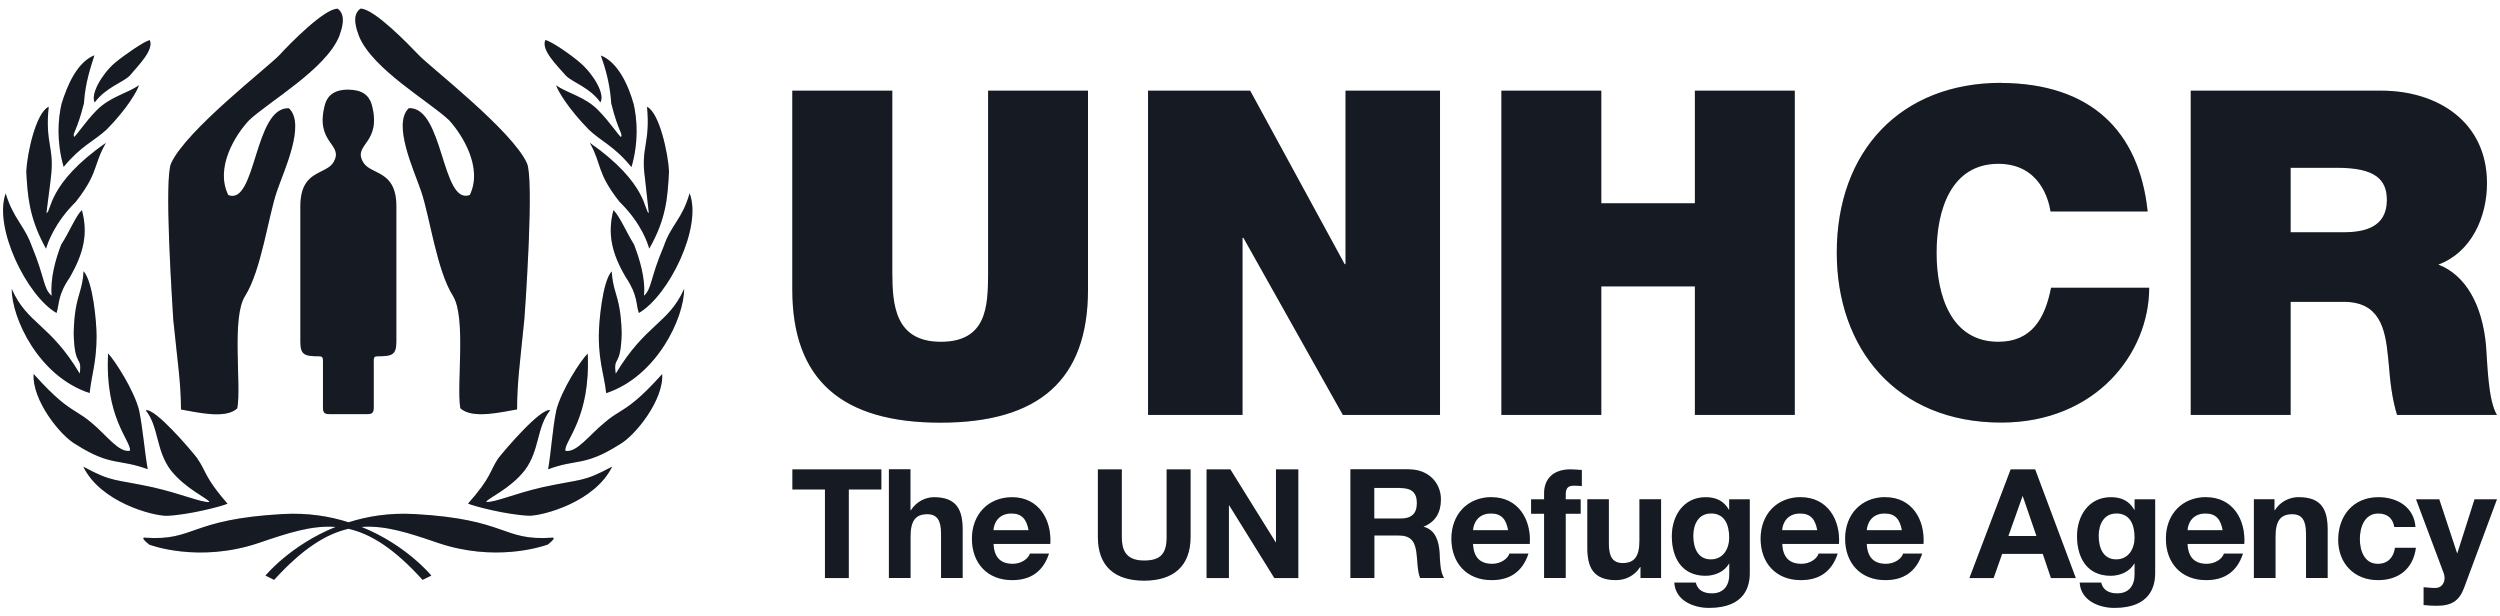
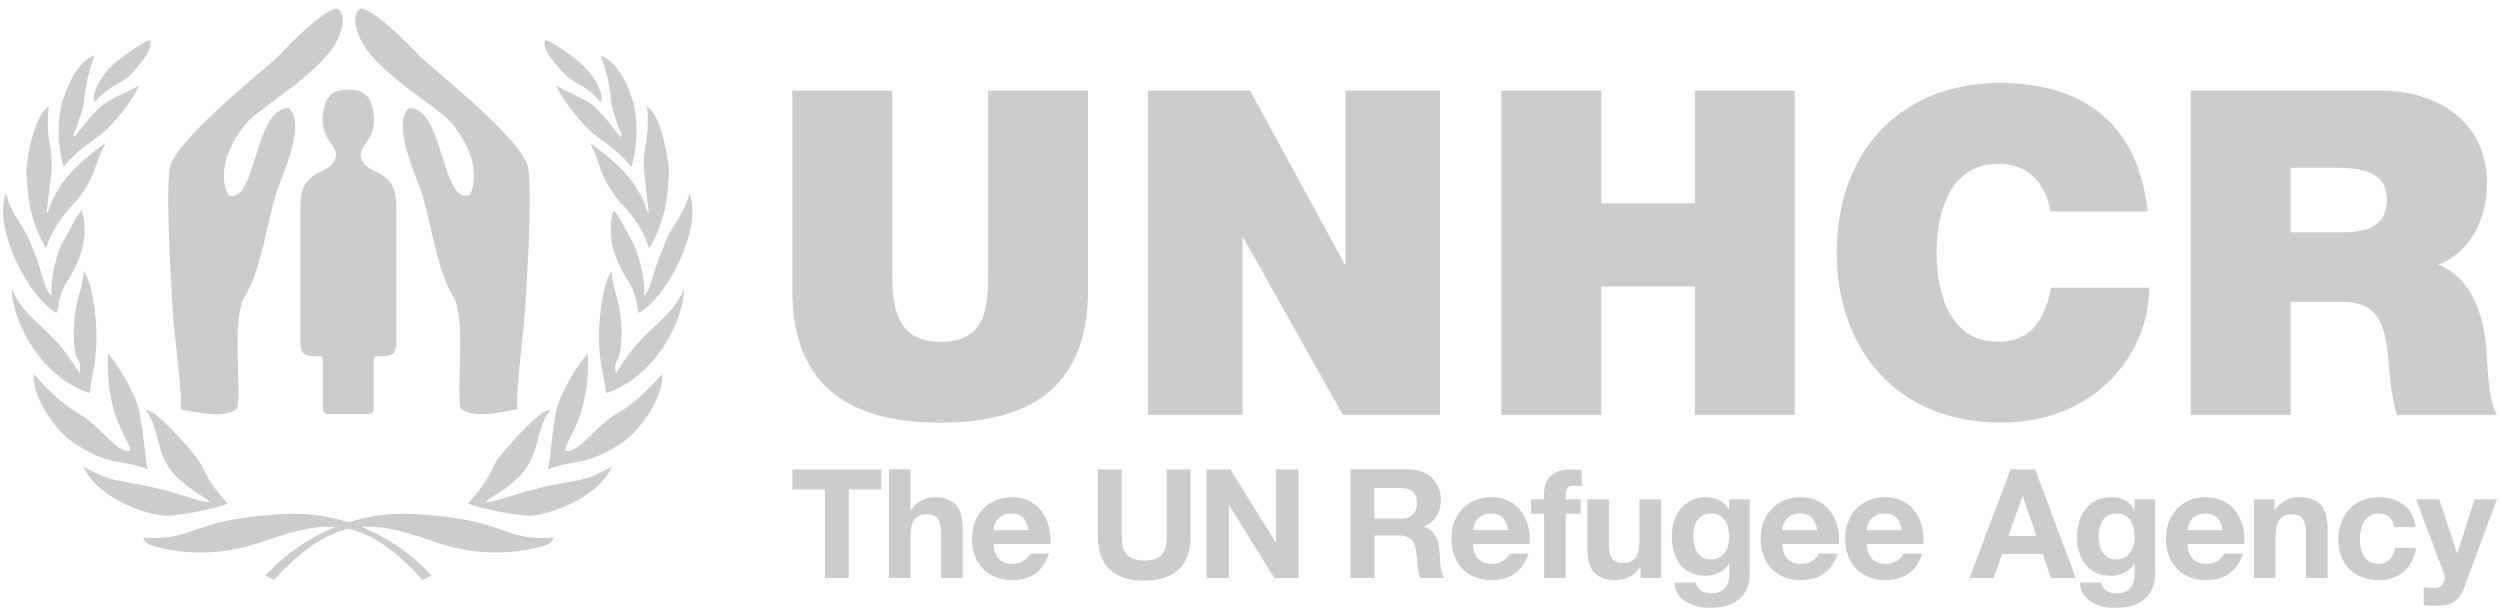
<svg xmlns="http://www.w3.org/2000/svg" width="146" height="36" viewBox="0 0 146 36" fill="none">
-   <path fill-rule="evenodd" clip-rule="evenodd" d="M99.599 29.037C100.207 29.037 100.664 29.24 100.971 29.775H100.986V29.162H102.186V33.464C102.186 34.217 101.921 35.5 99.807 35.5C98.898 35.5 97.843 35.074 97.781 34.025H99.033C99.147 34.497 99.531 34.653 99.978 34.653C100.68 34.653 101.002 34.175 100.991 33.515V32.913H100.976C100.7 33.391 100.15 33.624 99.599 33.624C98.222 33.624 97.635 32.575 97.635 31.313C97.635 30.123 98.321 29.037 99.609 29.037H99.599ZM123.274 29.037C123.876 29.037 124.339 29.24 124.64 29.775H124.661V29.162H125.861V33.464C125.861 34.217 125.596 35.5 123.481 35.5C122.577 35.5 121.518 35.074 121.455 34.025H122.707C122.822 34.497 123.206 34.653 123.648 34.653C124.349 34.653 124.671 34.175 124.661 33.515V32.913H124.64C124.365 33.391 123.814 33.624 123.263 33.624C121.886 33.624 121.299 32.575 121.299 31.313C121.299 30.123 121.985 29.037 123.274 29.037ZM142.454 29.162L143.493 32.31H143.509L144.511 29.162H145.821L143.898 34.336C143.623 35.074 143.187 35.375 142.314 35.375C142.054 35.375 141.8 35.36 141.54 35.334V34.295C141.779 34.31 142.028 34.347 142.278 34.336C142.714 34.295 142.854 33.837 142.714 33.474L141.098 29.162H142.454ZM65.513 27.411V31.359C65.513 32.05 65.69 32.736 66.817 32.736C67.815 32.736 68.132 32.3 68.132 31.359V27.411H69.529V31.359C69.529 33.074 68.516 33.91 66.817 33.91C65.119 33.91 64.116 33.084 64.116 31.359V27.411H65.513ZM138.901 29.037C139.986 29.037 140.979 29.604 141.062 30.778H139.825C139.748 30.263 139.415 29.988 138.89 29.988C138.08 29.988 137.815 30.803 137.815 31.479C137.815 32.154 138.075 32.928 138.864 32.928C139.451 32.928 139.789 32.554 139.867 31.993H141.088C140.927 33.214 140.085 33.879 138.875 33.879C137.488 33.879 136.552 32.902 136.552 31.526C136.552 30.149 137.404 29.037 138.901 29.037ZM87.11 29.037C88.674 29.037 89.432 30.352 89.339 31.765H86.024C86.06 32.565 86.45 32.928 87.151 32.928C87.655 32.928 88.066 32.617 88.149 32.331H89.261C88.902 33.417 88.149 33.879 87.11 33.879C85.66 33.879 84.762 32.882 84.762 31.458C84.762 30.035 85.712 29.032 87.11 29.032V29.037ZM128.838 29.037C130.401 29.037 131.155 30.352 131.066 31.765H127.752C127.788 32.565 128.178 32.928 128.879 32.928C129.388 32.928 129.794 32.617 129.877 32.331H130.988C130.635 33.417 129.877 33.879 128.838 33.879C127.388 33.879 126.489 32.882 126.489 31.458C126.489 30.035 127.44 29.032 128.838 29.032V29.037ZM105.163 29.037C106.727 29.037 107.485 30.352 107.397 31.765H104.083C104.119 32.565 104.509 32.928 105.21 32.928C105.719 32.928 106.124 32.617 106.207 32.331H107.319C106.966 33.417 106.207 33.879 105.168 33.879C103.719 33.879 102.82 32.882 102.82 31.458C102.82 30.035 103.771 29.032 105.168 29.032L105.163 29.037ZM93.957 29.162V31.754C93.957 32.513 94.18 32.882 94.768 32.882C95.453 32.882 95.744 32.497 95.744 31.567V29.157H97.007V33.754H95.807V33.115H95.781C95.459 33.63 94.908 33.879 94.378 33.879C93.038 33.879 92.7 33.121 92.7 31.983V29.157H93.962L93.957 29.162ZM110.104 29.037C111.668 29.037 112.421 30.352 112.332 31.765H109.018C109.054 32.565 109.444 32.928 110.145 32.928C110.654 32.928 111.06 32.617 111.143 32.331H112.255C111.896 33.417 111.143 33.879 110.104 33.879C108.654 33.879 107.756 32.882 107.756 31.458C107.756 30.035 108.706 29.032 110.104 29.032V29.037ZM59.103 29.037C60.666 29.037 61.425 30.352 61.337 31.765H58.022C58.058 32.565 58.448 32.928 59.149 32.928C59.658 32.928 60.064 32.617 60.147 32.331H61.259C60.905 33.417 60.147 33.879 59.108 33.879C57.658 33.879 56.76 32.882 56.76 31.463C56.76 30.045 57.71 29.037 59.108 29.037H59.103ZM24.191 30.019C29.672 30.32 29.293 31.604 32.233 31.401C32.56 31.375 31.984 31.806 31.984 31.806C31.984 31.806 31.984 31.806 31.973 31.806L31.942 31.817C31.589 31.941 28.872 32.825 25.568 31.702C23.9 31.131 22.513 30.669 21.11 30.772C23.744 31.832 25.188 33.614 25.188 33.614L24.679 33.864C23.038 32.05 21.671 31.183 20.352 30.881C19.032 31.183 17.66 32.05 16.009 33.864L15.505 33.614C15.505 33.614 16.964 31.832 19.604 30.772H19.598C18.201 30.669 16.803 31.131 15.13 31.702C11.582 32.908 8.72 31.806 8.72 31.806C8.72 31.806 8.143 31.375 8.47 31.401C11.411 31.604 11.031 30.32 16.538 30.019C17.977 29.941 19.256 30.149 20.357 30.502C21.463 30.149 22.741 29.941 24.18 30.019H24.191ZM118.852 27.411L121.227 33.76H119.777L119.299 32.346H116.925L116.426 33.76H115.013L117.424 27.411H118.852ZM82.289 27.411C83.427 27.411 84.149 28.201 84.149 29.162C84.149 29.91 83.847 30.466 83.146 30.752V30.767C83.832 30.944 84.024 31.609 84.071 32.253C84.097 32.653 84.086 33.396 84.336 33.754H82.938C82.767 33.354 82.787 32.741 82.715 32.232C82.616 31.567 82.361 31.271 81.655 31.271H80.263V33.754H78.865V27.406H82.289V27.411ZM134.256 29.037C135.597 29.037 135.934 29.791 135.934 30.928V33.754H134.672V31.157C134.672 30.404 134.448 30.029 133.867 30.029C133.181 30.029 132.89 30.414 132.89 31.344V33.754H131.627V29.157H132.828V29.796H132.854C133.176 29.281 133.726 29.032 134.256 29.032V29.037ZM91.713 27.411C91.936 27.411 92.165 27.437 92.378 27.448V28.388C92.227 28.372 92.076 28.362 91.915 28.362C91.578 28.362 91.437 28.502 91.437 28.887V29.162H92.31V30.003H91.437V33.754H90.175V30.003H89.416V29.162H90.175V28.809C90.175 27.998 90.679 27.411 91.713 27.411ZM71.852 27.411L74.501 31.671H74.517V27.411H75.821V33.76H74.423L71.784 29.51H71.768V33.76H70.465V27.411H71.852ZM53.17 27.411V29.801H53.196C53.518 29.287 54.068 29.037 54.541 29.037C55.882 29.037 56.219 29.791 56.219 30.928V33.754H54.957V31.157C54.957 30.404 54.739 30.029 54.152 30.029C53.466 30.029 53.175 30.414 53.175 31.344V33.754H51.912V27.406H53.175L53.17 27.411ZM51.471 27.411V28.585H49.569V33.76H48.177V28.585H46.276V27.411H51.476H51.471ZM123.585 29.988C122.874 29.988 122.562 30.611 122.562 31.292C122.562 31.973 122.811 32.669 123.585 32.669C124.302 32.669 124.661 32.056 124.661 31.396C124.661 30.648 124.401 29.983 123.585 29.983V29.988ZM99.911 29.988C99.199 29.988 98.887 30.611 98.887 31.292C98.887 31.973 99.137 32.669 99.911 32.669C100.633 32.669 100.986 32.056 100.986 31.396C100.986 30.648 100.726 29.983 99.911 29.983V29.988ZM118.13 28.975H118.115L117.289 31.302H118.93L118.13 28.975ZM59.066 29.988C58.266 29.988 58.032 30.611 58.017 30.965H60.069C59.955 30.326 59.679 29.988 59.066 29.988ZM110.067 29.988C109.267 29.988 109.039 30.611 109.018 30.965H111.07C110.956 30.326 110.68 29.988 110.067 29.988ZM105.127 29.988C104.327 29.988 104.093 30.611 104.077 30.965H106.129C106.015 30.326 105.74 29.988 105.127 29.988ZM128.801 29.988C128.001 29.988 127.767 30.611 127.752 30.965H129.804C129.69 30.326 129.414 29.988 128.801 29.988ZM87.073 29.988C86.273 29.988 86.045 30.611 86.024 30.965H88.076C87.962 30.326 87.686 29.988 87.073 29.988ZM81.785 28.497H80.257V30.284H81.785C82.408 30.284 82.746 30.019 82.746 29.38C82.746 28.741 82.408 28.502 81.785 28.502V28.497ZM11.52 26.777C11.65 26.959 11.738 27.115 11.821 27.271L11.883 27.39C12.112 27.842 12.341 28.331 13.286 29.416C12.954 29.567 11.026 30.071 9.738 30.123C8.886 30.123 5.867 29.318 4.865 27.255C6.6 28.185 6.626 27.957 8.938 28.46C10.6 28.84 11.78 29.364 12.232 29.318C12.133 29.094 10.85 28.564 9.972 27.458C9.088 26.279 9.291 24.943 8.512 23.962C9.042 23.811 11.104 26.227 11.53 26.777H11.52ZM32.088 23.951H32.134C31.329 24.938 31.532 26.273 30.654 27.453C29.797 28.559 28.487 29.089 28.389 29.312C28.867 29.364 30.02 28.835 31.682 28.455C33.994 27.951 34.02 28.18 35.75 27.25C34.748 29.312 31.729 30.118 30.903 30.118C29.594 30.066 27.682 29.562 27.334 29.411C28.716 27.853 28.591 27.525 29.095 26.772C29.526 26.221 31.589 23.806 32.139 23.956H32.093L32.088 23.951ZM34.322 20.642C34.498 24.413 32.966 25.718 33.012 26.325C33.667 26.476 34.42 25.395 35.329 24.663C35.62 24.413 35.854 24.258 36.103 24.107L36.207 24.039C36.742 23.707 37.361 23.307 38.67 21.847C38.769 23.359 37.085 25.468 36.155 25.972C34.119 27.255 33.693 26.777 32.01 27.406C32.186 26.424 32.259 25.089 32.488 23.962C32.789 22.782 33.895 21.073 34.322 20.647V20.642ZM6.314 20.642C6.714 21.068 7.821 22.777 8.122 23.956C8.351 25.089 8.449 26.419 8.626 27.401C6.917 26.772 6.486 27.25 4.454 25.967C3.524 25.463 1.862 23.354 1.966 21.842C3.275 23.302 3.883 23.702 4.418 24.034L4.522 24.102C4.766 24.252 5.01 24.408 5.306 24.658C6.21 25.39 6.938 26.471 7.597 26.32C7.644 25.718 6.112 24.408 6.314 20.637V20.642ZM52.11 5.295V15.909C52.115 17.784 52.255 19.961 54.946 19.961C57.638 19.961 57.695 17.867 57.705 16.018V5.295H63.539V16.912C63.539 22.164 60.703 24.684 54.92 24.684C49.138 24.684 46.27 22.164 46.27 16.912V5.295H52.11ZM116.858 4.843C122.058 4.869 124.92 7.602 125.424 12.35H119.751C119.647 11.659 119.112 9.566 116.702 9.566C113.969 9.566 113.096 12.215 113.096 14.761C113.096 17.306 113.969 19.961 116.702 19.961C118.665 19.961 119.434 18.579 119.782 16.802H125.513C125.513 20.621 122.411 24.678 116.868 24.678C110.743 24.678 107.267 20.356 107.267 14.756C107.267 8.786 111.034 4.838 116.868 4.838L116.858 4.843ZM139.057 5.295C142.371 5.295 145.239 7.124 145.239 10.703C145.239 12.667 144.335 14.735 142.397 15.452C143.992 16.06 144.969 17.81 145.182 20.174C145.265 21.104 145.286 23.354 145.821 24.232H139.986C139.696 23.276 139.586 22.299 139.509 21.317C139.509 21.281 139.503 21.25 139.498 21.213L139.457 20.798C139.296 19.172 138.963 17.628 136.88 17.628H133.773V24.232H127.939V5.295H139.057ZM93.516 5.295V11.872H98.981V5.295H104.815V24.232H98.981V16.725H93.516V24.232H87.681V5.295H93.516ZM73.01 5.295L78.527 15.426H78.579V5.295H84.097V24.232H78.424L72.615 13.888H72.563V24.232H67.046V5.295H73.015H73.01ZM19.713 0.505C20.263 0.884 19.936 1.757 19.811 2.111C19.032 4.043 15.671 5.95 14.538 7.03C13.759 7.856 12.533 9.789 13.333 11.394C14.964 12.023 14.84 6.225 16.871 6.324C17.873 7.254 16.57 9.986 16.164 11.192C15.66 12.678 15.26 15.784 14.31 17.291C13.51 18.548 14.107 22.486 13.858 23.842C13.182 24.517 11.348 24.039 10.569 23.915C10.569 22.361 10.367 21.13 10.117 18.647C10.107 18.403 9.972 16.418 9.889 14.356L9.873 13.945C9.8 11.95 9.79 9.981 9.992 9.54C10.87 7.607 15.66 3.918 16.32 3.217C16.892 2.588 18.928 0.51 19.707 0.51L19.713 0.505ZM21.063 0.505C21.843 0.505 23.853 2.588 24.451 3.212C25.105 3.913 29.895 7.602 30.773 9.534C30.976 9.976 30.965 11.945 30.887 13.94L30.861 14.558C30.773 16.543 30.643 18.403 30.622 18.642C30.373 21.125 30.197 22.356 30.197 23.91C29.391 24.034 27.589 24.512 26.882 23.837C26.653 22.481 27.235 18.543 26.456 17.286C25.505 15.784 25.105 12.672 24.601 11.187C24.201 9.986 22.897 7.249 23.874 6.319C25.91 6.22 25.781 12.012 27.438 11.389C28.217 9.784 26.986 7.851 26.233 7.025C25.105 5.945 21.744 4.038 20.965 2.105C20.84 1.752 20.492 0.879 21.063 0.5V0.505ZM20.341 5.238C21.131 5.238 21.541 5.56 21.702 6.085C22.336 8.391 20.591 8.391 21.198 9.457C21.625 10.241 23.147 9.888 23.147 12.039V19.946C23.147 20.725 22.908 20.808 22.035 20.808C21.785 20.808 21.827 20.948 21.827 21.385V23.582C21.827 23.972 21.858 24.185 21.469 24.185H19.224C18.809 24.185 18.861 23.951 18.861 23.515V21.385C18.861 20.943 18.897 20.808 18.653 20.808C17.775 20.808 17.541 20.725 17.541 19.946V12.039C17.541 10.719 18.113 10.34 18.653 10.064L18.772 10.002C19.068 9.857 19.344 9.721 19.489 9.451C20.097 8.386 18.352 8.386 18.985 6.08C19.146 5.555 19.557 5.233 20.346 5.233L20.341 5.238ZM4.88 15.841C5.436 16.444 5.639 18.86 5.639 19.613C5.639 21.146 5.358 21.826 5.234 22.954C2.241 21.977 0.683 18.558 0.683 16.87C1.592 18.933 2.922 18.907 4.657 21.821C4.808 20.715 4.35 21.546 4.304 19.457C4.33 18.2 4.496 17.639 4.641 17.13L4.688 16.969C4.776 16.652 4.854 16.33 4.88 15.836V15.841ZM35.724 15.841C35.75 16.293 35.818 16.605 35.896 16.896L35.942 17.057C36.093 17.587 36.275 18.138 36.306 19.462C36.254 21.546 35.802 20.72 35.958 21.826C37.714 18.907 39.023 18.933 39.953 16.875C39.953 18.558 38.369 21.977 35.402 22.959C35.366 22.621 35.309 22.32 35.252 22.029L35.194 21.738C35.08 21.151 34.971 20.538 34.971 19.618C34.971 18.865 35.173 16.449 35.724 15.847V15.841ZM40.275 11.29C41.029 13.275 39.044 17.275 37.309 18.278C37.132 17.774 37.262 17.249 36.55 16.195C35.719 14.787 35.47 13.654 35.823 12.272C36.176 12.6 36.576 13.556 37.028 14.283C37.355 15.14 37.709 16.293 37.605 17.275C38.083 16.844 37.958 16.267 38.763 14.387C39.189 13.13 39.844 12.802 40.27 11.296L40.275 11.29ZM0.329 11.29C0.558 12.044 0.828 12.501 1.098 12.932L1.244 13.166C1.462 13.514 1.68 13.872 1.862 14.387C2.641 16.273 2.517 16.849 3.021 17.275C2.922 16.293 3.244 15.14 3.576 14.283C4.054 13.556 4.428 12.6 4.782 12.272C5.156 13.659 4.88 14.787 4.08 16.195C3.348 17.249 3.472 17.779 3.301 18.278C1.566 17.275 -0.393 13.28 0.335 11.29H0.329ZM2.844 6.235C2.62 8.397 3.197 8.594 2.969 10.381C2.969 10.48 2.714 12.345 2.714 12.444C3.015 12.392 2.74 10.735 6.184 8.345C5.904 8.833 5.774 9.197 5.654 9.55L5.592 9.727C5.41 10.257 5.187 10.812 4.423 11.789C3.176 13.015 2.771 14.226 2.693 14.517V14.527L2.584 14.33C1.706 12.672 1.607 11.431 1.535 10.002C1.587 8.973 2.091 6.584 2.844 6.235ZM37.787 6.235C38.514 6.589 39.018 8.973 39.07 10.002C38.992 11.488 38.919 12.771 37.911 14.527V14.511C37.839 14.231 37.465 13.078 36.28 11.883L36.181 11.784C34.82 10.049 35.173 9.644 34.446 8.34C37.865 10.724 37.615 12.387 37.891 12.438C37.891 12.34 37.662 10.475 37.662 10.376C37.413 8.589 37.989 8.391 37.787 6.23V6.235ZM136.506 9.799H133.773V13.566H136.901C137.976 13.556 139.394 13.337 139.394 11.685C139.394 10.49 138.729 9.799 136.501 9.799H136.506ZM5.509 3.243C5.306 3.898 4.979 4.802 4.901 6.033C4.475 7.716 4.221 7.768 4.324 7.991C4.423 7.991 4.974 7.113 5.654 6.433C6.46 5.628 7.462 5.451 8.117 4.973C8.018 5.3 7.442 6.329 6.231 7.56C5.504 8.236 4.725 8.516 3.717 9.747C3.291 8.262 3.389 6.958 3.592 6.074C3.945 4.921 4.522 3.638 5.504 3.233L5.509 3.243ZM35.096 3.243C36.078 3.643 36.68 4.926 37.007 6.085C37.205 6.963 37.309 8.272 36.878 9.758C35.875 8.527 35.096 8.246 34.389 7.571C33.184 6.339 32.581 5.306 32.477 4.983C33.153 5.461 34.16 5.638 34.94 6.443C35.62 7.124 36.176 8.002 36.275 8.002C36.374 7.773 36.124 7.727 35.698 6.043C35.62 4.812 35.324 3.908 35.096 3.253V3.243ZM8.746 2.339C9 2.916 8.096 3.799 7.566 4.428C7.14 4.833 6.179 5.108 5.53 5.981C5.28 5.508 5.93 4.35 6.709 3.674C7.286 3.196 8.418 2.417 8.74 2.344L8.746 2.339ZM31.849 2.339C32.202 2.412 33.334 3.191 33.885 3.669C34.67 4.35 35.345 5.503 35.064 5.976C34.436 5.098 33.454 4.822 33.054 4.422C32.503 3.794 31.594 2.916 31.849 2.334V2.339Z" fill="#1A202C" />
  <path fill-rule="evenodd" clip-rule="evenodd" d="M99.599 29.037C100.207 29.037 100.664 29.24 100.971 29.775H100.986V29.162H102.186V33.464C102.186 34.217 101.921 35.5 99.807 35.5C98.898 35.5 97.843 35.074 97.781 34.025H99.033C99.147 34.497 99.531 34.653 99.978 34.653C100.68 34.653 101.002 34.175 100.991 33.515V32.913H100.976C100.7 33.391 100.15 33.624 99.599 33.624C98.222 33.624 97.635 32.575 97.635 31.313C97.635 30.123 98.321 29.037 99.609 29.037H99.599ZM123.274 29.037C123.876 29.037 124.339 29.24 124.64 29.775H124.661V29.162H125.861V33.464C125.861 34.217 125.596 35.5 123.481 35.5C122.577 35.5 121.518 35.074 121.455 34.025H122.707C122.822 34.497 123.206 34.653 123.648 34.653C124.349 34.653 124.671 34.175 124.661 33.515V32.913H124.64C124.365 33.391 123.814 33.624 123.263 33.624C121.886 33.624 121.299 32.575 121.299 31.313C121.299 30.123 121.985 29.037 123.274 29.037ZM142.454 29.162L143.493 32.31H143.509L144.511 29.162H145.821L143.898 34.336C143.623 35.074 143.187 35.375 142.314 35.375C142.054 35.375 141.8 35.36 141.54 35.334V34.295C141.779 34.31 142.028 34.347 142.278 34.336C142.714 34.295 142.854 33.837 142.714 33.474L141.098 29.162H142.454ZM65.513 27.411V31.359C65.513 32.05 65.69 32.736 66.817 32.736C67.815 32.736 68.132 32.3 68.132 31.359V27.411H69.529V31.359C69.529 33.074 68.516 33.91 66.817 33.91C65.119 33.91 64.116 33.084 64.116 31.359V27.411H65.513ZM138.901 29.037C139.986 29.037 140.979 29.604 141.062 30.778H139.825C139.748 30.263 139.415 29.988 138.89 29.988C138.08 29.988 137.815 30.803 137.815 31.479C137.815 32.154 138.075 32.928 138.864 32.928C139.451 32.928 139.789 32.554 139.867 31.993H141.088C140.927 33.214 140.085 33.879 138.875 33.879C137.488 33.879 136.552 32.902 136.552 31.526C136.552 30.149 137.404 29.037 138.901 29.037ZM87.11 29.037C88.674 29.037 89.432 30.352 89.339 31.765H86.024C86.06 32.565 86.45 32.928 87.151 32.928C87.655 32.928 88.066 32.617 88.149 32.331H89.261C88.902 33.417 88.149 33.879 87.11 33.879C85.66 33.879 84.762 32.882 84.762 31.458C84.762 30.035 85.712 29.032 87.11 29.032V29.037ZM128.838 29.037C130.401 29.037 131.155 30.352 131.066 31.765H127.752C127.788 32.565 128.178 32.928 128.879 32.928C129.388 32.928 129.794 32.617 129.877 32.331H130.988C130.635 33.417 129.877 33.879 128.838 33.879C127.388 33.879 126.489 32.882 126.489 31.458C126.489 30.035 127.44 29.032 128.838 29.032V29.037ZM105.163 29.037C106.727 29.037 107.485 30.352 107.397 31.765H104.083C104.119 32.565 104.509 32.928 105.21 32.928C105.719 32.928 106.124 32.617 106.207 32.331H107.319C106.966 33.417 106.207 33.879 105.168 33.879C103.719 33.879 102.82 32.882 102.82 31.458C102.82 30.035 103.771 29.032 105.168 29.032L105.163 29.037ZM93.957 29.162V31.754C93.957 32.513 94.18 32.882 94.768 32.882C95.453 32.882 95.744 32.497 95.744 31.567V29.157H97.007V33.754H95.807V33.115H95.781C95.459 33.63 94.908 33.879 94.378 33.879C93.038 33.879 92.7 33.121 92.7 31.983V29.157H93.962L93.957 29.162ZM110.104 29.037C111.668 29.037 112.421 30.352 112.332 31.765H109.018C109.054 32.565 109.444 32.928 110.145 32.928C110.654 32.928 111.06 32.617 111.143 32.331H112.255C111.896 33.417 111.143 33.879 110.104 33.879C108.654 33.879 107.756 32.882 107.756 31.458C107.756 30.035 108.706 29.032 110.104 29.032V29.037ZM59.103 29.037C60.666 29.037 61.425 30.352 61.337 31.765H58.022C58.058 32.565 58.448 32.928 59.149 32.928C59.658 32.928 60.064 32.617 60.147 32.331H61.259C60.905 33.417 60.147 33.879 59.108 33.879C57.658 33.879 56.76 32.882 56.76 31.463C56.76 30.045 57.71 29.037 59.108 29.037H59.103ZM24.191 30.019C29.672 30.32 29.293 31.604 32.233 31.401C32.56 31.375 31.984 31.806 31.984 31.806C31.984 31.806 31.984 31.806 31.973 31.806L31.942 31.817C31.589 31.941 28.872 32.825 25.568 31.702C23.9 31.131 22.513 30.669 21.11 30.772C23.744 31.832 25.188 33.614 25.188 33.614L24.679 33.864C23.038 32.05 21.671 31.183 20.352 30.881C19.032 31.183 17.66 32.05 16.009 33.864L15.505 33.614C15.505 33.614 16.964 31.832 19.604 30.772H19.598C18.201 30.669 16.803 31.131 15.13 31.702C11.582 32.908 8.72 31.806 8.72 31.806C8.72 31.806 8.143 31.375 8.47 31.401C11.411 31.604 11.031 30.32 16.538 30.019C17.977 29.941 19.256 30.149 20.357 30.502C21.463 30.149 22.741 29.941 24.18 30.019H24.191ZM118.852 27.411L121.227 33.76H119.777L119.299 32.346H116.925L116.426 33.76H115.013L117.424 27.411H118.852ZM82.289 27.411C83.427 27.411 84.149 28.201 84.149 29.162C84.149 29.91 83.847 30.466 83.146 30.752V30.767C83.832 30.944 84.024 31.609 84.071 32.253C84.097 32.653 84.086 33.396 84.336 33.754H82.938C82.767 33.354 82.787 32.741 82.715 32.232C82.616 31.567 82.361 31.271 81.655 31.271H80.263V33.754H78.865V27.406H82.289V27.411ZM134.256 29.037C135.597 29.037 135.934 29.791 135.934 30.928V33.754H134.672V31.157C134.672 30.404 134.448 30.029 133.867 30.029C133.181 30.029 132.89 30.414 132.89 31.344V33.754H131.627V29.157H132.828V29.796H132.854C133.176 29.281 133.726 29.032 134.256 29.032V29.037ZM91.713 27.411C91.936 27.411 92.165 27.437 92.378 27.448V28.388C92.227 28.372 92.076 28.362 91.915 28.362C91.578 28.362 91.437 28.502 91.437 28.887V29.162H92.31V30.003H91.437V33.754H90.175V30.003H89.416V29.162H90.175V28.809C90.175 27.998 90.679 27.411 91.713 27.411ZM71.852 27.411L74.501 31.671H74.517V27.411H75.821V33.76H74.423L71.784 29.51H71.768V33.76H70.465V27.411H71.852ZM53.17 27.411V29.801H53.196C53.518 29.287 54.068 29.037 54.541 29.037C55.882 29.037 56.219 29.791 56.219 30.928V33.754H54.957V31.157C54.957 30.404 54.739 30.029 54.152 30.029C53.466 30.029 53.175 30.414 53.175 31.344V33.754H51.912V27.406H53.175L53.17 27.411ZM51.471 27.411V28.585H49.569V33.76H48.177V28.585H46.276V27.411H51.476H51.471ZM123.585 29.988C122.874 29.988 122.562 30.611 122.562 31.292C122.562 31.973 122.811 32.669 123.585 32.669C124.302 32.669 124.661 32.056 124.661 31.396C124.661 30.648 124.401 29.983 123.585 29.983V29.988ZM99.911 29.988C99.199 29.988 98.887 30.611 98.887 31.292C98.887 31.973 99.137 32.669 99.911 32.669C100.633 32.669 100.986 32.056 100.986 31.396C100.986 30.648 100.726 29.983 99.911 29.983V29.988ZM118.13 28.975H118.115L117.289 31.302H118.93L118.13 28.975ZM59.066 29.988C58.266 29.988 58.032 30.611 58.017 30.965H60.069C59.955 30.326 59.679 29.988 59.066 29.988ZM110.067 29.988C109.267 29.988 109.039 30.611 109.018 30.965H111.07C110.956 30.326 110.68 29.988 110.067 29.988ZM105.127 29.988C104.327 29.988 104.093 30.611 104.077 30.965H106.129C106.015 30.326 105.74 29.988 105.127 29.988ZM128.801 29.988C128.001 29.988 127.767 30.611 127.752 30.965H129.804C129.69 30.326 129.414 29.988 128.801 29.988ZM87.073 29.988C86.273 29.988 86.045 30.611 86.024 30.965H88.076C87.962 30.326 87.686 29.988 87.073 29.988ZM81.785 28.497H80.257V30.284H81.785C82.408 30.284 82.746 30.019 82.746 29.38C82.746 28.741 82.408 28.502 81.785 28.502V28.497ZM11.52 26.777C11.65 26.959 11.738 27.115 11.821 27.271L11.883 27.39C12.112 27.842 12.341 28.331 13.286 29.416C12.954 29.567 11.026 30.071 9.738 30.123C8.886 30.123 5.867 29.318 4.865 27.255C6.6 28.185 6.626 27.957 8.938 28.46C10.6 28.84 11.78 29.364 12.232 29.318C12.133 29.094 10.85 28.564 9.972 27.458C9.088 26.279 9.291 24.943 8.512 23.962C9.042 23.811 11.104 26.227 11.53 26.777H11.52ZM32.088 23.951H32.134C31.329 24.938 31.532 26.273 30.654 27.453C29.797 28.559 28.487 29.089 28.389 29.312C28.867 29.364 30.02 28.835 31.682 28.455C33.994 27.951 34.02 28.18 35.75 27.25C34.748 29.312 31.729 30.118 30.903 30.118C29.594 30.066 27.682 29.562 27.334 29.411C28.716 27.853 28.591 27.525 29.095 26.772C29.526 26.221 31.589 23.806 32.139 23.956H32.093L32.088 23.951ZM34.322 20.642C34.498 24.413 32.966 25.718 33.012 26.325C33.667 26.476 34.42 25.395 35.329 24.663C35.62 24.413 35.854 24.258 36.103 24.107L36.207 24.039C36.742 23.707 37.361 23.307 38.67 21.847C38.769 23.359 37.085 25.468 36.155 25.972C34.119 27.255 33.693 26.777 32.01 27.406C32.186 26.424 32.259 25.089 32.488 23.962C32.789 22.782 33.895 21.073 34.322 20.647V20.642ZM6.314 20.642C6.714 21.068 7.821 22.777 8.122 23.956C8.351 25.089 8.449 26.419 8.626 27.401C6.917 26.772 6.486 27.25 4.454 25.967C3.524 25.463 1.862 23.354 1.966 21.842C3.275 23.302 3.883 23.702 4.418 24.034L4.522 24.102C4.766 24.252 5.01 24.408 5.306 24.658C6.21 25.39 6.938 26.471 7.597 26.32C7.644 25.718 6.112 24.408 6.314 20.637V20.642ZM52.11 5.295V15.909C52.115 17.784 52.255 19.961 54.946 19.961C57.638 19.961 57.695 17.867 57.705 16.018V5.295H63.539V16.912C63.539 22.164 60.703 24.684 54.92 24.684C49.138 24.684 46.27 22.164 46.27 16.912V5.295H52.11ZM116.858 4.843C122.058 4.869 124.92 7.602 125.424 12.35H119.751C119.647 11.659 119.112 9.566 116.702 9.566C113.969 9.566 113.096 12.215 113.096 14.761C113.096 17.306 113.969 19.961 116.702 19.961C118.665 19.961 119.434 18.579 119.782 16.802H125.513C125.513 20.621 122.411 24.678 116.868 24.678C110.743 24.678 107.267 20.356 107.267 14.756C107.267 8.786 111.034 4.838 116.868 4.838L116.858 4.843ZM139.057 5.295C142.371 5.295 145.239 7.124 145.239 10.703C145.239 12.667 144.335 14.735 142.397 15.452C143.992 16.06 144.969 17.81 145.182 20.174C145.265 21.104 145.286 23.354 145.821 24.232H139.986C139.696 23.276 139.586 22.299 139.509 21.317C139.509 21.281 139.503 21.25 139.498 21.213L139.457 20.798C139.296 19.172 138.963 17.628 136.88 17.628H133.773V24.232H127.939V5.295H139.057ZM93.516 5.295V11.872H98.981V5.295H104.815V24.232H98.981V16.725H93.516V24.232H87.681V5.295H93.516ZM73.01 5.295L78.527 15.426H78.579V5.295H84.097V24.232H78.424L72.615 13.888H72.563V24.232H67.046V5.295H73.015H73.01ZM19.713 0.505C20.263 0.884 19.936 1.757 19.811 2.111C19.032 4.043 15.671 5.95 14.538 7.03C13.759 7.856 12.533 9.789 13.333 11.394C14.964 12.023 14.84 6.225 16.871 6.324C17.873 7.254 16.57 9.986 16.164 11.192C15.66 12.678 15.26 15.784 14.31 17.291C13.51 18.548 14.107 22.486 13.858 23.842C13.182 24.517 11.348 24.039 10.569 23.915C10.569 22.361 10.367 21.13 10.117 18.647C10.107 18.403 9.972 16.418 9.889 14.356L9.873 13.945C9.8 11.95 9.79 9.981 9.992 9.54C10.87 7.607 15.66 3.918 16.32 3.217C16.892 2.588 18.928 0.51 19.707 0.51L19.713 0.505ZM21.063 0.505C21.843 0.505 23.853 2.588 24.451 3.212C25.105 3.913 29.895 7.602 30.773 9.534C30.976 9.976 30.965 11.945 30.887 13.94L30.861 14.558C30.773 16.543 30.643 18.403 30.622 18.642C30.373 21.125 30.197 22.356 30.197 23.91C29.391 24.034 27.589 24.512 26.882 23.837C26.653 22.481 27.235 18.543 26.456 17.286C25.505 15.784 25.105 12.672 24.601 11.187C24.201 9.986 22.897 7.249 23.874 6.319C25.91 6.22 25.781 12.012 27.438 11.389C28.217 9.784 26.986 7.851 26.233 7.025C25.105 5.945 21.744 4.038 20.965 2.105C20.84 1.752 20.492 0.879 21.063 0.5V0.505ZM20.341 5.238C21.131 5.238 21.541 5.56 21.702 6.085C22.336 8.391 20.591 8.391 21.198 9.457C21.625 10.241 23.147 9.888 23.147 12.039V19.946C23.147 20.725 22.908 20.808 22.035 20.808C21.785 20.808 21.827 20.948 21.827 21.385V23.582C21.827 23.972 21.858 24.185 21.469 24.185H19.224C18.809 24.185 18.861 23.951 18.861 23.515V21.385C18.861 20.943 18.897 20.808 18.653 20.808C17.775 20.808 17.541 20.725 17.541 19.946V12.039C17.541 10.719 18.113 10.34 18.653 10.064L18.772 10.002C19.068 9.857 19.344 9.721 19.489 9.451C20.097 8.386 18.352 8.386 18.985 6.08C19.146 5.555 19.557 5.233 20.346 5.233L20.341 5.238ZM4.88 15.841C5.436 16.444 5.639 18.86 5.639 19.613C5.639 21.146 5.358 21.826 5.234 22.954C2.241 21.977 0.683 18.558 0.683 16.87C1.592 18.933 2.922 18.907 4.657 21.821C4.808 20.715 4.35 21.546 4.304 19.457C4.33 18.2 4.496 17.639 4.641 17.13L4.688 16.969C4.776 16.652 4.854 16.33 4.88 15.836V15.841ZM35.724 15.841C35.75 16.293 35.818 16.605 35.896 16.896L35.942 17.057C36.093 17.587 36.275 18.138 36.306 19.462C36.254 21.546 35.802 20.72 35.958 21.826C37.714 18.907 39.023 18.933 39.953 16.875C39.953 18.558 38.369 21.977 35.402 22.959C35.366 22.621 35.309 22.32 35.252 22.029L35.194 21.738C35.08 21.151 34.971 20.538 34.971 19.618C34.971 18.865 35.173 16.449 35.724 15.847V15.841ZM40.275 11.29C41.029 13.275 39.044 17.275 37.309 18.278C37.132 17.774 37.262 17.249 36.55 16.195C35.719 14.787 35.47 13.654 35.823 12.272C36.176 12.6 36.576 13.556 37.028 14.283C37.355 15.14 37.709 16.293 37.605 17.275C38.083 16.844 37.958 16.267 38.763 14.387C39.189 13.13 39.844 12.802 40.27 11.296L40.275 11.29ZM0.329 11.29C0.558 12.044 0.828 12.501 1.098 12.932L1.244 13.166C1.462 13.514 1.68 13.872 1.862 14.387C2.641 16.273 2.517 16.849 3.021 17.275C2.922 16.293 3.244 15.14 3.576 14.283C4.054 13.556 4.428 12.6 4.782 12.272C5.156 13.659 4.88 14.787 4.08 16.195C3.348 17.249 3.472 17.779 3.301 18.278C1.566 17.275 -0.393 13.28 0.335 11.29H0.329ZM2.844 6.235C2.62 8.397 3.197 8.594 2.969 10.381C2.969 10.48 2.714 12.345 2.714 12.444C3.015 12.392 2.74 10.735 6.184 8.345C5.904 8.833 5.774 9.197 5.654 9.55L5.592 9.727C5.41 10.257 5.187 10.812 4.423 11.789C3.176 13.015 2.771 14.226 2.693 14.517V14.527L2.584 14.33C1.706 12.672 1.607 11.431 1.535 10.002C1.587 8.973 2.091 6.584 2.844 6.235ZM37.787 6.235C38.514 6.589 39.018 8.973 39.07 10.002C38.992 11.488 38.919 12.771 37.911 14.527V14.511C37.839 14.231 37.465 13.078 36.28 11.883L36.181 11.784C34.82 10.049 35.173 9.644 34.446 8.34C37.865 10.724 37.615 12.387 37.891 12.438C37.891 12.34 37.662 10.475 37.662 10.376C37.413 8.589 37.989 8.391 37.787 6.23V6.235ZM136.506 9.799H133.773V13.566H136.901C137.976 13.556 139.394 13.337 139.394 11.685C139.394 10.49 138.729 9.799 136.501 9.799H136.506ZM5.509 3.243C5.306 3.898 4.979 4.802 4.901 6.033C4.475 7.716 4.221 7.768 4.324 7.991C4.423 7.991 4.974 7.113 5.654 6.433C6.46 5.628 7.462 5.451 8.117 4.973C8.018 5.3 7.442 6.329 6.231 7.56C5.504 8.236 4.725 8.516 3.717 9.747C3.291 8.262 3.389 6.958 3.592 6.074C3.945 4.921 4.522 3.638 5.504 3.233L5.509 3.243ZM35.096 3.243C36.078 3.643 36.68 4.926 37.007 6.085C37.205 6.963 37.309 8.272 36.878 9.758C35.875 8.527 35.096 8.246 34.389 7.571C33.184 6.339 32.581 5.306 32.477 4.983C33.153 5.461 34.16 5.638 34.94 6.443C35.62 7.124 36.176 8.002 36.275 8.002C36.374 7.773 36.124 7.727 35.698 6.043C35.62 4.812 35.324 3.908 35.096 3.253V3.243ZM8.746 2.339C9 2.916 8.096 3.799 7.566 4.428C7.14 4.833 6.179 5.108 5.53 5.981C5.28 5.508 5.93 4.35 6.709 3.674C7.286 3.196 8.418 2.417 8.74 2.344L8.746 2.339ZM31.849 2.339C32.202 2.412 33.334 3.191 33.885 3.669C34.67 4.35 35.345 5.503 35.064 5.976C34.436 5.098 33.454 4.822 33.054 4.422C32.503 3.794 31.594 2.916 31.849 2.334V2.339Z" fill="black" fill-opacity="0.2" />
</svg>